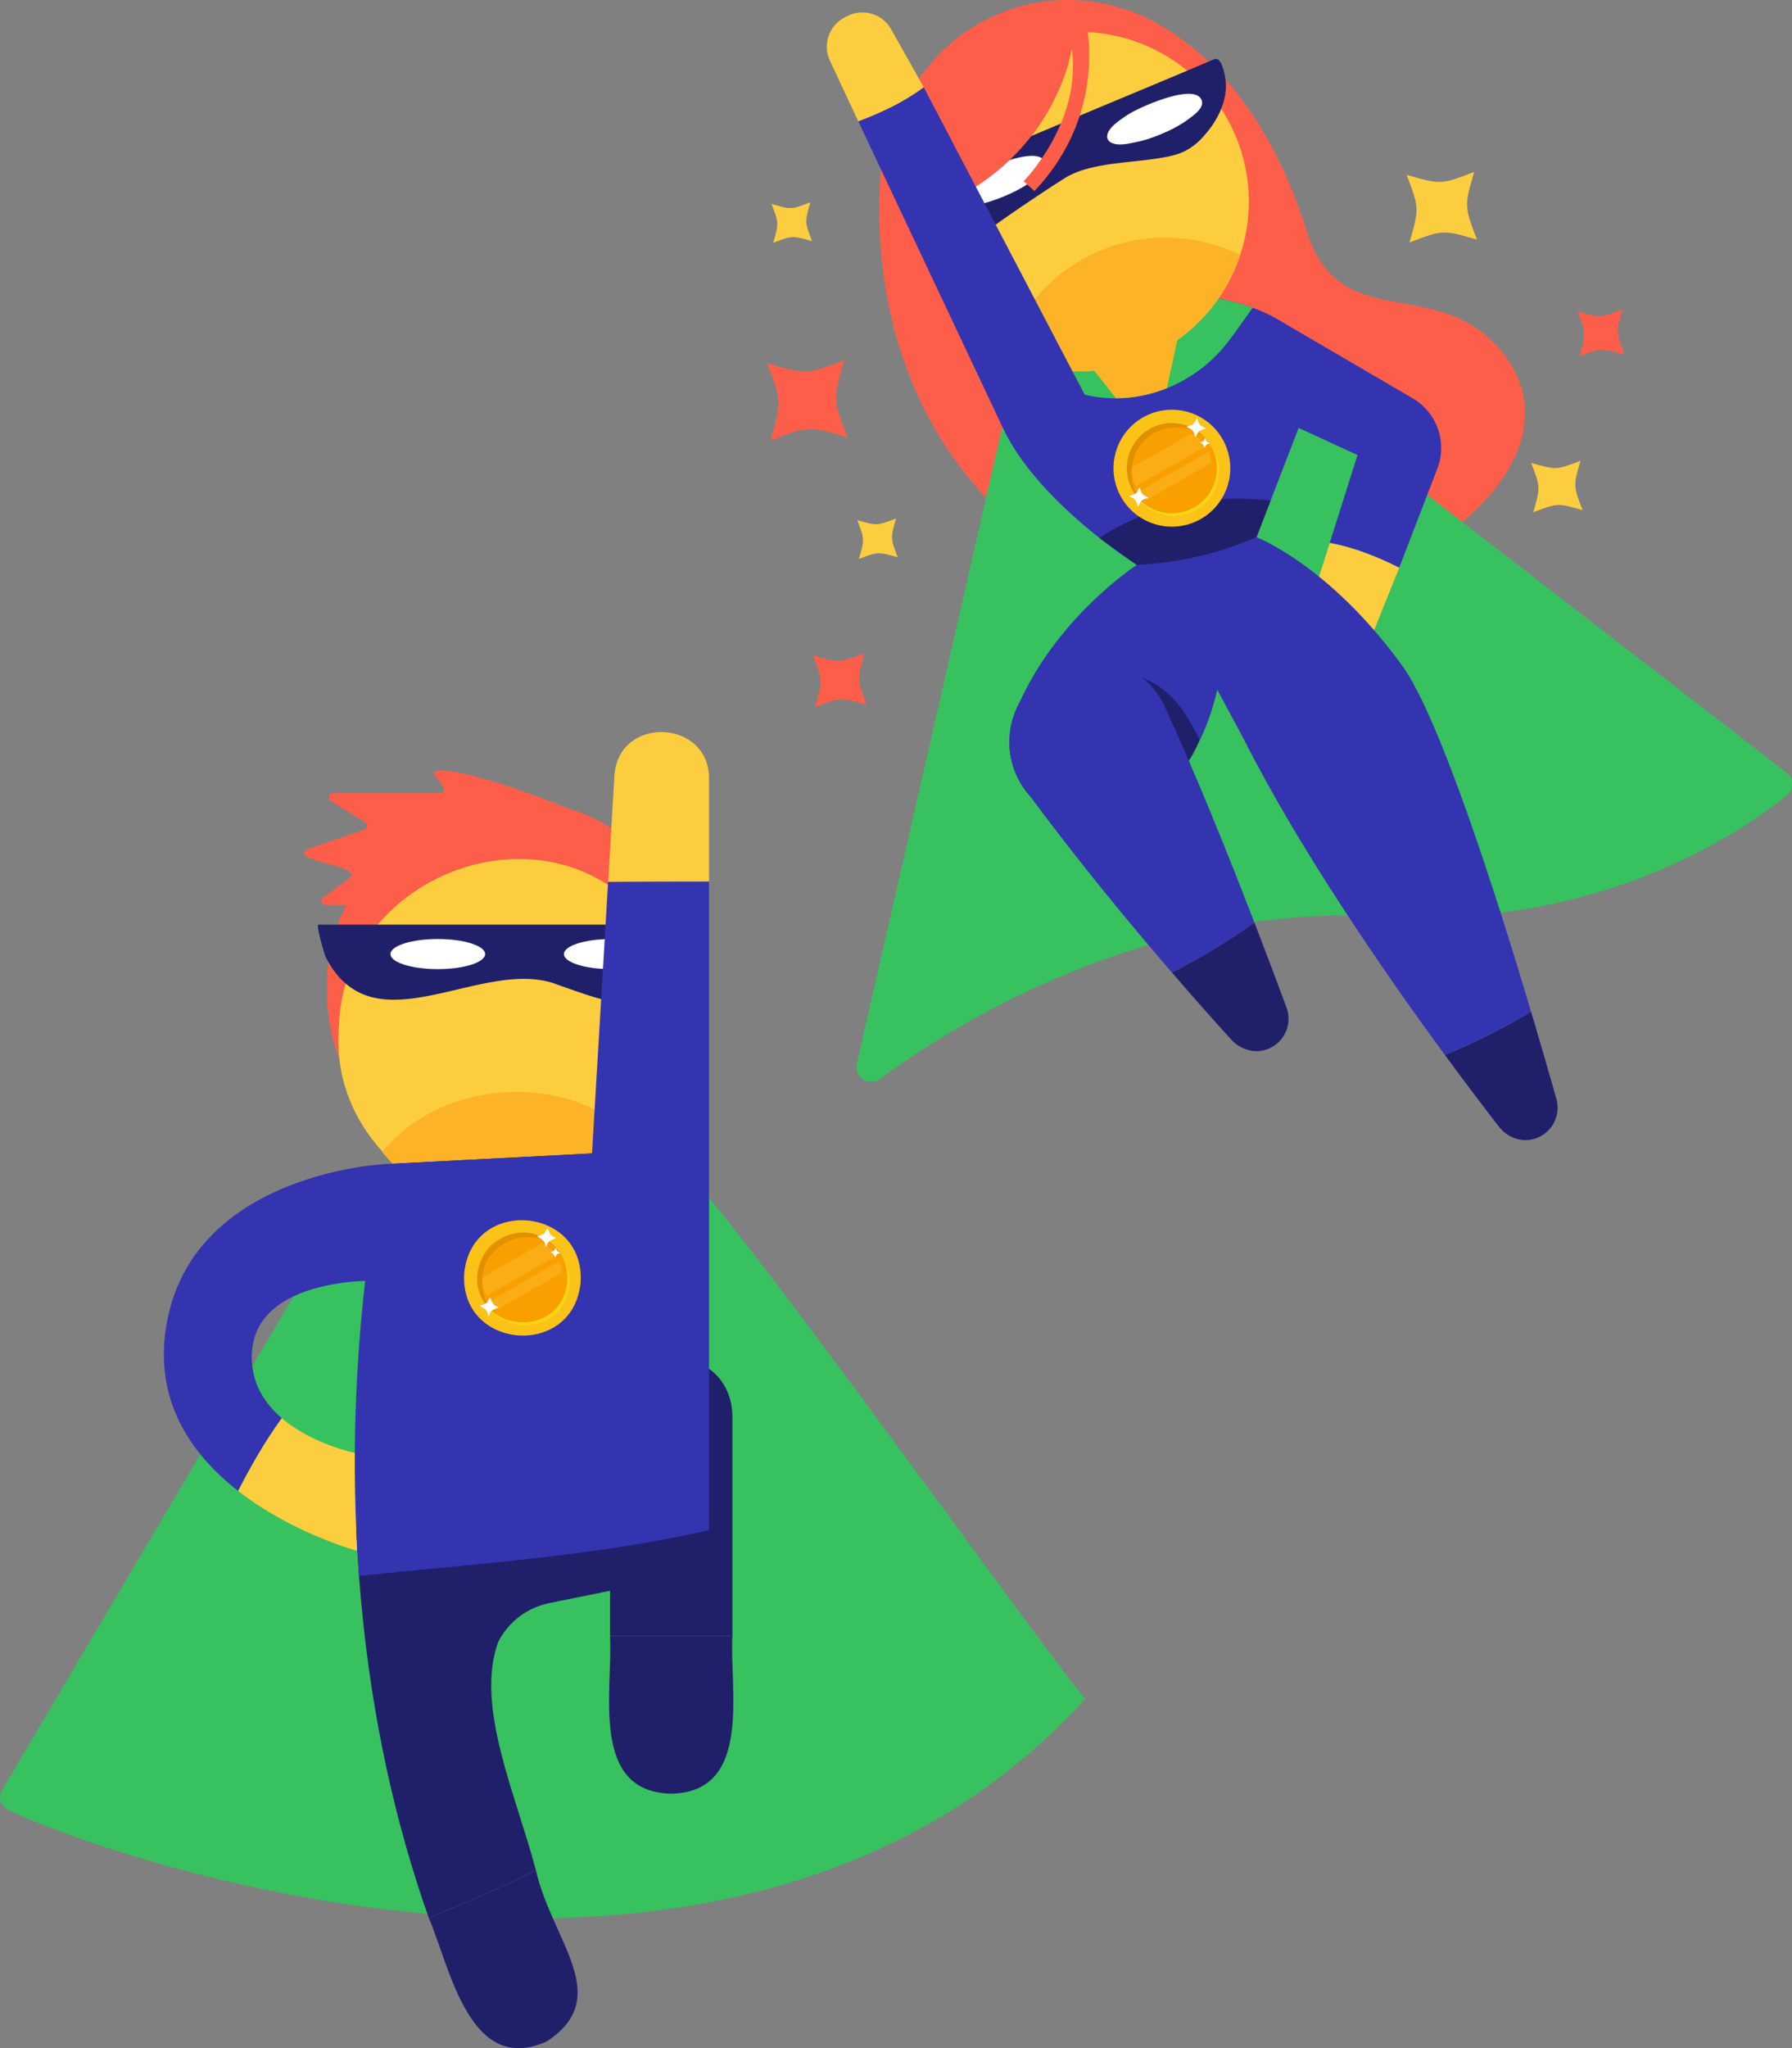
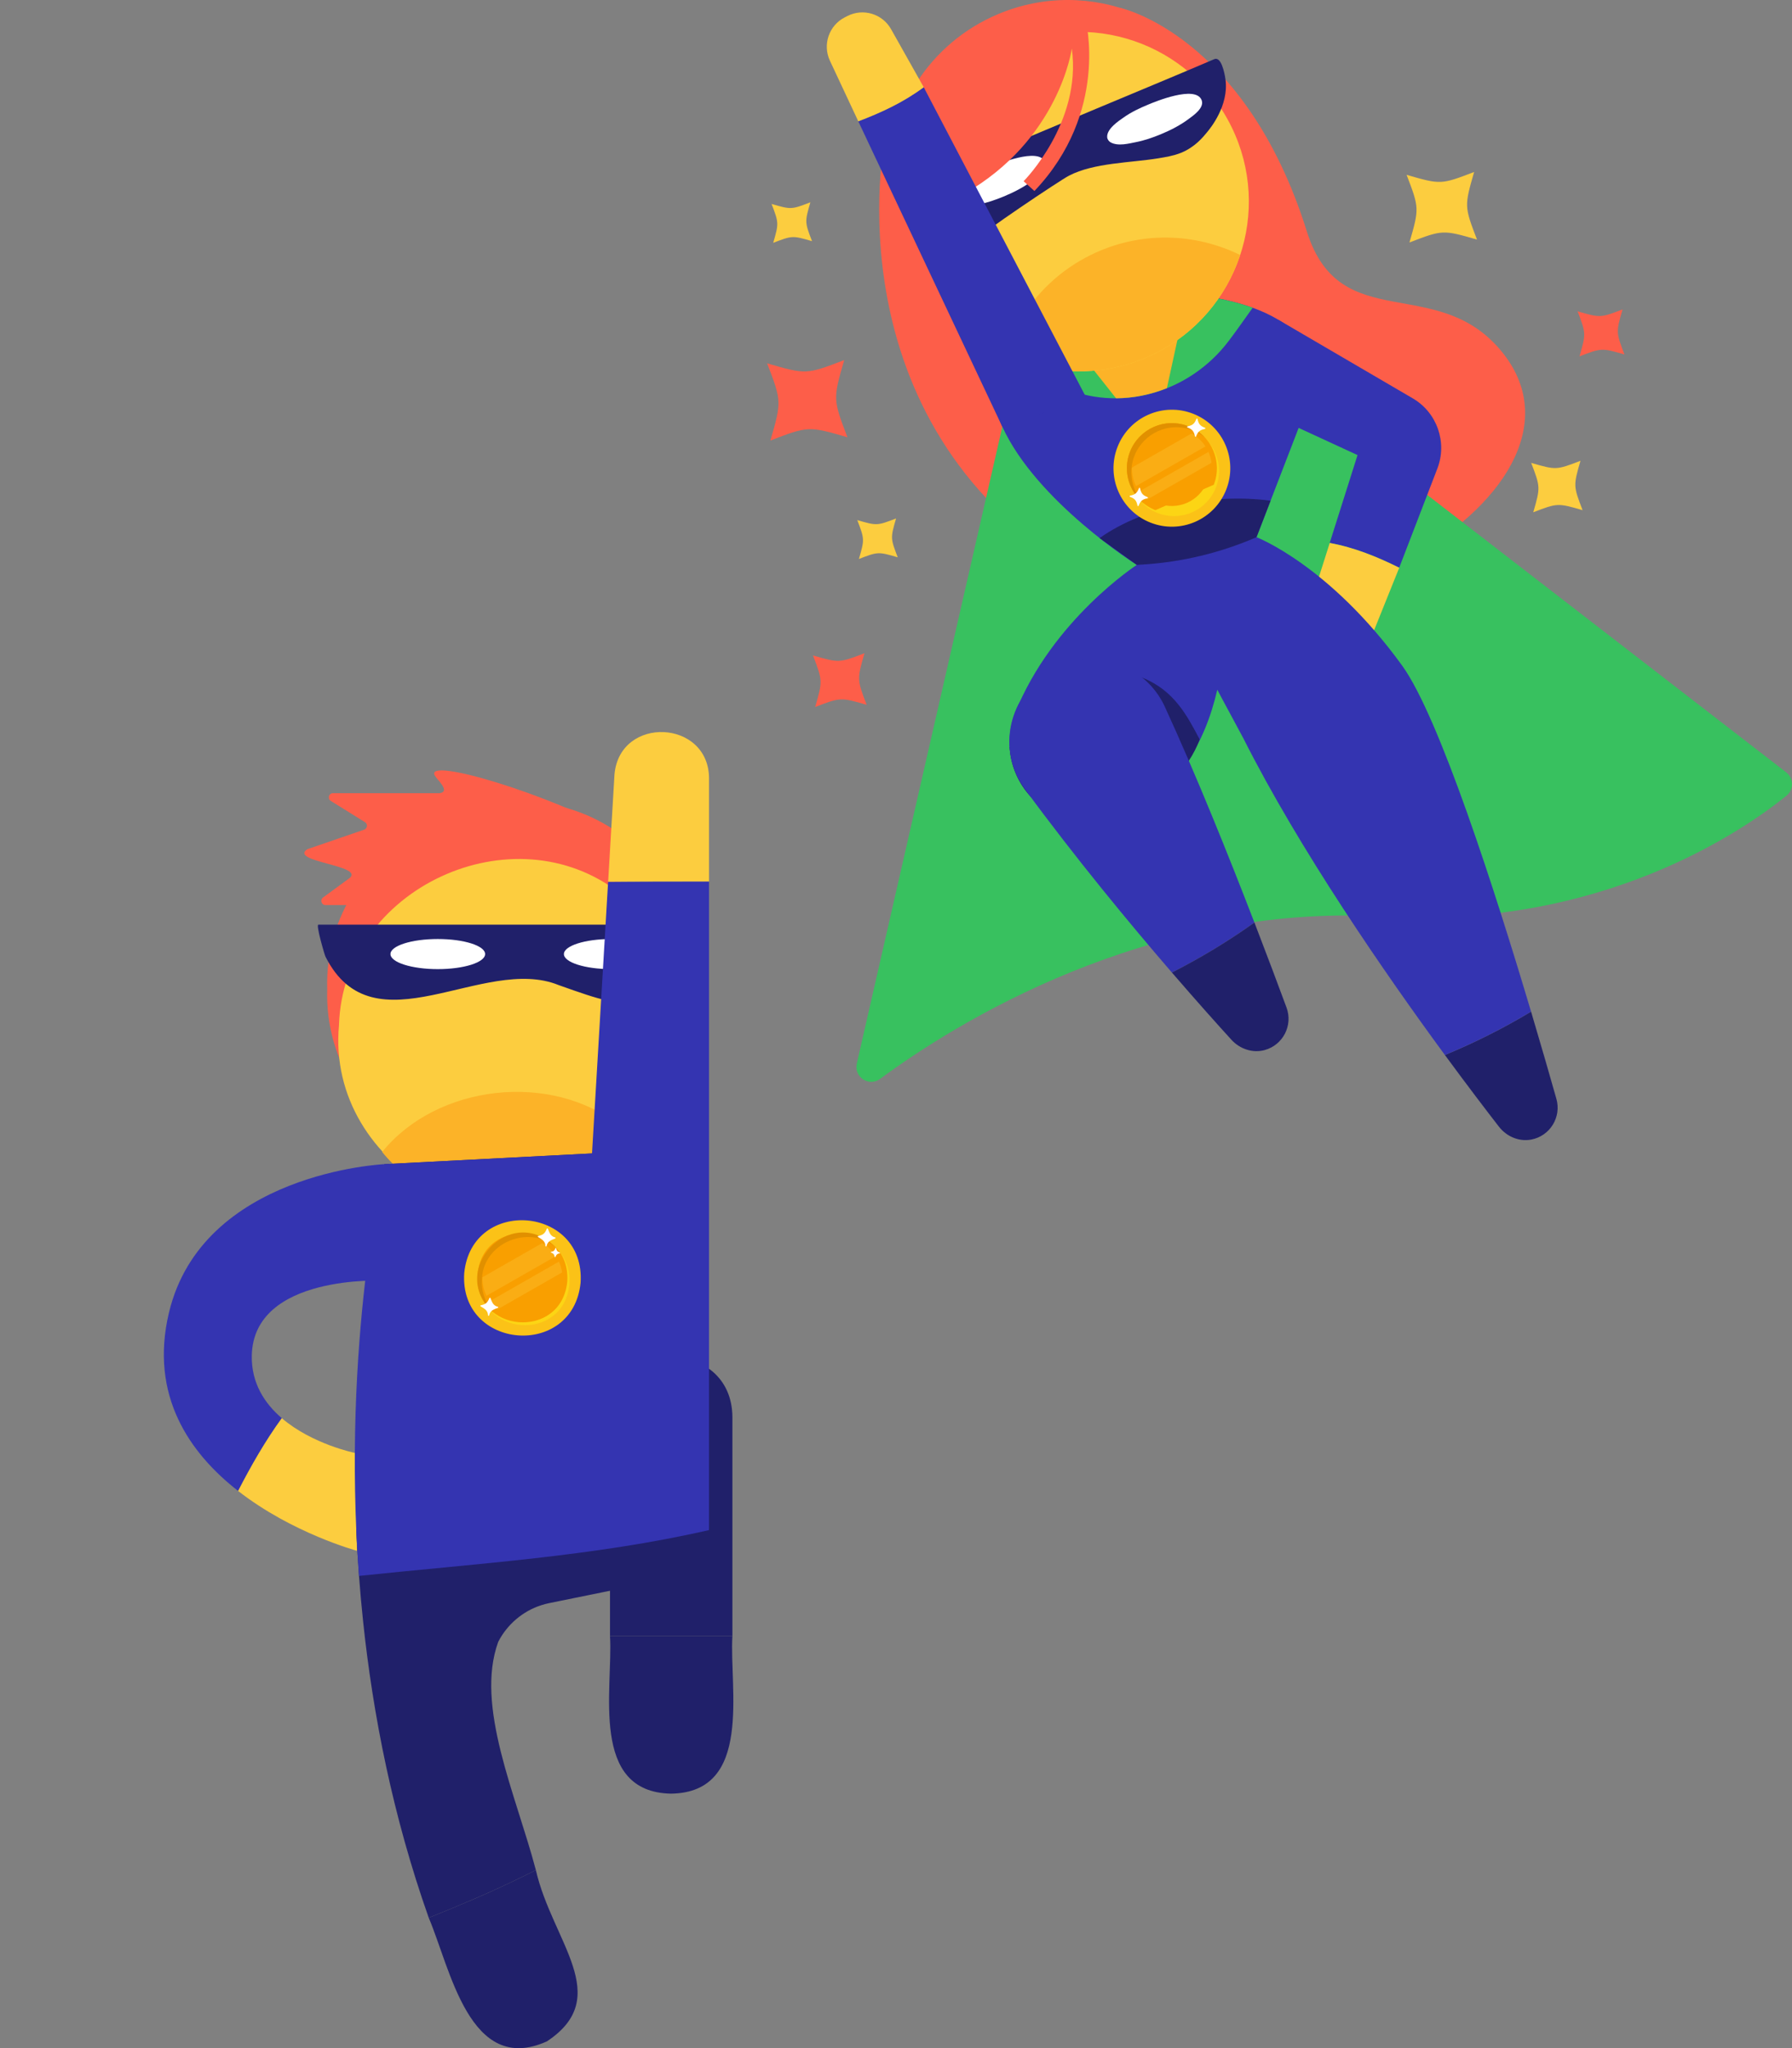
<svg xmlns="http://www.w3.org/2000/svg" width="400" height="457" viewBox="0 0 400 457" fill="none">
  <rect x="0" y="0" width="400" height="457" fill="#808080" stroke="none" />
  <g clip-path="url(#clip0_1210_303)">
    <path d="M322.519 235.393C327.649 242.377 331.912 247.947 334.579 251.386C336.289 253.588 339.071 254.791 341.808 254.267C345.996 253.463 348.559 249.26 347.412 245.192C346.056 240.4 344.096 233.571 341.758 225.715C335.551 229.453 329.125 232.663 322.524 235.393H322.519Z" fill="#20206A" />
    <path d="M250.188 1.807C250.188 1.807 277.982 7.847 291.708 51.638C299.141 75.358 321.148 60.588 335.546 78.877C360.414 110.464 284.374 154.28 239.763 127.026C185.026 93.582 197.46 31.372 197.46 31.372L250.188 1.807Z" fill="#FD5E49" />
    <path d="M277.753 78.887L398.709 172.33C400.399 173.637 400.444 176.188 398.779 177.531C389.087 185.368 357.403 207.301 309.068 204.5C256.061 201.431 212.98 228.53 196.438 240.734C193.965 242.561 190.565 240.31 191.248 237.315L224.621 91.326C224.916 90.048 225.933 89.06 227.214 88.81L277.748 78.892L277.753 78.887Z" fill="#38C15F" />
    <path d="M296.808 121.146L303.02 101.539L271.396 86.954C274.762 80.904 285.396 71.38 285.396 71.38L315.369 88.895C320.774 92.065 323.092 98.694 320.839 104.544L312.323 126.667C307.402 124.226 302.327 122.154 296.808 121.141V121.146Z" fill="#3434B1" />
    <path d="M297.411 144.686L296.793 144.462C293.094 143.109 291.114 139.071 292.311 135.312L296.813 121.151C302.332 122.164 307.407 124.236 312.328 126.677L306.759 140.523C305.278 144.207 301.14 146.049 297.416 144.686H297.411Z" fill="#FCCD3F" />
    <path d="M277.504 164.673C290.122 189.7 309.237 217.309 322.519 235.393C329.12 232.663 335.546 229.453 341.753 225.715C333.756 198.88 321.267 159.965 312.991 148.53C296.743 126.088 280.47 119.863 280.47 119.863L291.972 90.043C294.495 83.499 292.261 76.017 286.468 72.069C279.907 67.596 270.305 65.984 263.205 65.425C256.993 64.936 250.801 66.368 245.431 69.533C235.276 75.523 216.056 78.503 223.759 95.26C231.462 112.016 253.752 126.043 253.752 126.043C253.752 126.043 234.897 138.287 226.581 159.087C224.158 165.152 225.294 172.065 229.482 177.077C234.732 183.356 243.597 185.263 250.935 181.649C263.14 175.639 268.809 166.3 271.72 153.896C272.179 154.834 277.025 163.729 277.504 164.678V164.673Z" fill="#3434B1" />
    <path d="M274.283 76.052C276.108 73.636 277.848 71.14 279.613 68.669C274.158 66.698 268.086 65.809 263.2 65.425C256.988 64.936 250.796 66.368 245.426 69.533C239.992 72.737 231.97 75.084 226.855 79.132C229.647 82.112 232.947 84.458 236.517 86.12C249.759 92.29 265.483 87.717 274.283 76.047V76.052Z" fill="#38C15F" />
    <path d="M263.574 65.46L245.94 69.258C245.77 69.353 245.596 69.438 245.426 69.538C242.973 70.985 239.997 72.258 236.996 73.586L249.121 88.865C253.004 88.845 256.853 88.057 260.468 86.609L265.045 65.594C264.546 65.545 264.057 65.505 263.579 65.465L263.574 65.46Z" fill="#FCB328" />
    <path d="M255.009 151.215C244.025 146.793 231.696 157.36 225.364 166.749C225.599 170.478 227 174.112 229.477 177.077C234.747 183.386 243.641 185.248 251.01 181.609C259.78 177.276 265.269 171.656 267.792 164.987C264.965 159.656 262.103 154.07 255.009 151.215Z" fill="#20206A" />
    <path d="M280.47 119.863L283.611 111.722C271.147 110.05 255.637 112.835 245.446 120.063L253.747 126.043L255.054 125.963C263.813 125.424 272.413 123.357 280.47 119.863Z" fill="#20206A" />
    <path d="M204.689 18.294C208.927 11.755 215.104 6.374 222.827 3.135C243.268 -5.446 266.79 4.193 275.36 24.659C283.93 45.124 274.303 68.674 253.862 77.255C246.139 80.494 237.978 81.133 230.35 79.576L204.694 18.294H204.689Z" fill="#FD5E49" />
    <path d="M208.468 25.582C212.088 19.492 217.442 14.346 224.272 10.992C243.023 1.777 265.683 9.529 274.886 28.302C284.09 47.076 276.347 69.763 257.596 78.977C249.569 82.92 240.835 83.744 232.738 81.942L228.171 72.623L208.473 25.582H208.468Z" fill="#FCCD3F" />
    <path d="M211.993 37.986C215.428 37.382 219.252 34.941 222.443 33.603C229.881 30.479 237.32 27.359 244.758 24.234C253.518 20.555 262.308 16.946 271.037 13.203C271.097 13.178 271.277 13.098 271.501 13.128C272.937 13.303 273.515 17.471 273.55 17.755C274.323 23.62 270.115 28.682 269.407 29.535C268.565 30.549 266.76 32.835 263.584 34.112C261.964 34.761 260.224 35.046 258.499 35.331C252.341 36.334 244.21 36.299 238.601 39.199C236.622 40.222 218.11 52.616 218.36 53.215C218.36 53.215 211.988 37.996 211.988 37.991L211.993 37.986Z" fill="#20206A" />
    <path d="M227.693 71.49C231.312 65.4 236.657 60.243 243.487 56.884C254.42 51.513 266.675 51.917 276.821 56.899C273.74 66.204 267.074 74.315 257.591 78.977C249.564 82.92 240.83 83.744 232.733 81.942L228.166 72.623L227.693 71.49Z" fill="#FCB328" />
    <path d="M233.257 36.144C233.271 36.184 233.286 36.219 233.301 36.264C233.88 37.956 231.277 39.693 230.475 40.297C228.49 41.795 226.282 42.918 224.018 43.851C222.213 44.595 220.364 45.239 218.429 45.618C216.899 45.918 214.456 46.596 212.781 45.688C212.402 45.483 212.038 45.034 211.998 44.555C211.838 42.658 214.685 40.831 215.717 40.107C217.447 38.889 219.352 37.996 221.281 37.197C222.642 36.633 231.866 32.76 233.257 36.144Z" fill="white" />
    <path d="M242.33 4.447C242.33 4.447 247.625 25.043 230.898 42.618L228.485 40.432C228.485 40.432 241.528 27.389 239.244 10.827C239.244 10.827 236.502 31.137 215.149 43.287L204.873 22.722C204.873 22.722 216.565 1.378 242.325 4.452L242.33 4.447Z" fill="#FD5E49" />
    <path d="M228.809 176.123C240.107 191.512 252.192 206.113 261.585 216.999C267.951 213.76 274.109 210.056 280.001 205.838C274.343 191.173 266.979 172.829 259.989 157.654C255.627 148.19 244.14 144.382 235.016 149.408C234.902 149.473 234.787 149.538 234.667 149.598C225.13 154.899 222.343 167.323 228.804 176.123H228.809Z" fill="#3434B1" />
    <path d="M261.585 216.994C267.243 223.553 271.93 228.775 274.861 231.989C276.741 234.051 279.608 235.034 282.295 234.295C286.403 233.162 288.637 228.775 287.171 224.811C285.446 220.139 282.953 213.485 280.007 205.838C274.114 210.056 267.956 213.755 261.59 216.999L261.585 216.994Z" fill="#20206A" />
    <path d="M242.545 88.87L206.19 19.462C201.688 22.817 196.717 25.123 191.582 27.069L223.754 95.264L242.545 88.87Z" fill="#3434B1" />
    <path d="M188.57 3.869L189.159 3.569C192.669 1.777 196.966 3.075 198.901 6.514L206.19 19.462C201.688 22.817 196.717 25.123 191.582 27.069L185.25 13.552C183.565 9.958 185.036 5.67 188.57 3.869Z" fill="#FCCD3F" />
    <path d="M171.964 98.294C174.476 89.619 174.471 89.509 171.236 81.073C179.901 83.589 180.01 83.579 188.436 80.345C185.928 89.02 185.928 89.13 189.164 97.566C180.499 95.055 180.389 95.055 171.964 98.294Z" fill="#FD5E49" />
    <path d="M191.721 124.72C192.988 120.352 192.983 120.297 191.357 116.049C195.72 117.312 195.775 117.312 200.017 115.68C198.756 120.048 198.756 120.103 200.386 124.35C196.024 123.088 195.969 123.088 191.726 124.72H191.721Z" fill="#FCCD3F" />
    <path d="M172.592 54.179C173.858 49.811 173.853 49.756 172.228 45.508C176.59 46.771 176.645 46.771 180.888 45.139C179.626 49.507 179.626 49.562 181.257 53.809C176.894 52.547 176.839 52.547 172.597 54.179H172.592Z" fill="#FCCD3F" />
    <path d="M181.955 157.749C183.635 151.949 183.63 151.879 181.471 146.244C187.259 147.921 187.334 147.921 192.963 145.754C191.288 151.55 191.288 151.625 193.451 157.26C187.658 155.583 187.588 155.583 181.96 157.749H181.955Z" fill="#FD5E49" />
    <path d="M314.612 54.104C316.81 46.497 316.805 46.402 313.973 39.009C321.566 41.211 321.666 41.206 329.05 38.37C326.851 45.973 326.856 46.072 329.688 53.46C322.095 51.259 321.995 51.264 314.617 54.099L314.612 54.104Z" fill="#FCCD3F" />
    <path d="M352.562 79.521C354.028 74.454 354.023 74.39 352.138 69.463C357.199 70.93 357.263 70.925 362.179 69.039C360.713 74.105 360.718 74.17 362.603 79.092C357.543 77.624 357.478 77.629 352.557 79.516L352.562 79.521Z" fill="#FD5E49" />
    <path d="M342.247 114.297C343.852 108.747 343.852 108.677 341.783 103.281C347.327 104.888 347.397 104.883 352.786 102.817C351.181 108.367 351.186 108.437 353.255 113.833C347.711 112.226 347.641 112.226 342.252 114.302L342.247 114.297Z" fill="#FCCD3F" />
    <path d="M273.707 109.257C276.348 102.554 273.062 94.976 266.366 92.331C259.671 89.687 252.102 92.977 249.46 99.68C246.819 106.384 250.105 113.962 256.801 116.607C263.496 119.251 271.065 115.961 273.707 109.257Z" fill="#FBC217" />
    <path d="M270.929 108.16C272.965 102.993 270.431 97.151 265.27 95.113C260.109 93.074 254.275 95.61 252.239 100.778C250.202 105.945 252.736 111.787 257.897 113.825C263.058 115.864 268.892 113.327 270.929 108.16Z" fill="#FAB100" />
    <path d="M271.404 108.789C273.441 103.621 270.907 97.78 265.746 95.741C260.585 93.703 254.75 96.239 252.714 101.406C250.678 106.574 253.212 112.415 258.373 114.454C263.534 116.492 269.368 113.956 271.404 108.789Z" fill="#FCD514" />
-     <path d="M270.929 108.16C272.965 102.993 270.431 97.151 265.27 95.113C260.109 93.074 254.275 95.61 252.239 100.778C250.202 105.945 252.736 111.787 257.897 113.825C263.058 115.864 268.892 113.327 270.929 108.16Z" fill="#F99F00" />
+     <path d="M270.929 108.16C272.965 102.993 270.431 97.151 265.27 95.113C260.109 93.074 254.275 95.61 252.239 100.778C250.202 105.945 252.736 111.787 257.897 113.825Z" fill="#F99F00" />
    <path d="M269.417 107.563C271.123 103.232 269 98.335 264.674 96.626C260.348 94.918 255.457 97.044 253.75 101.375C252.044 105.706 254.167 110.603 258.493 112.311C262.819 114.02 267.71 111.894 269.417 107.563Z" fill="#F99F00" />
    <path d="M252.561 104.564C253.014 99.028 257.865 94.91 263.394 95.364C265.488 95.539 267.378 96.338 268.894 97.571C267.253 95.829 264.985 94.66 262.412 94.446C256.883 93.992 252.032 98.11 251.579 103.645C251.294 107.085 252.78 110.264 255.268 112.286C253.383 110.284 252.321 107.519 252.566 104.559L252.561 104.564Z" fill="#E19000" />
    <g opacity="0.2">
      <path d="M253.578 108.462L269.078 99.607C268.3 98.414 267.243 97.416 265.997 96.707L252.655 104.329C252.626 105.807 252.96 107.214 253.578 108.462Z" fill="#FDE764" />
      <path d="M269.746 100.835L254.291 109.665C254.774 110.349 255.358 110.968 256.016 111.492L270.439 103.251C270.319 102.402 270.085 101.594 269.746 100.835Z" fill="#FDE764" />
    </g>
    <path d="M268.973 95.454C267.887 95.03 267.543 94.626 267.303 93.478C267.278 93.348 267.099 93.333 267.054 93.457C266.63 94.546 266.226 94.89 265.08 95.13C264.95 95.155 264.935 95.334 265.06 95.379C266.147 95.804 266.491 96.208 266.73 97.356C266.755 97.486 266.934 97.501 266.979 97.376C267.403 96.288 267.807 95.943 268.953 95.704C269.083 95.679 269.098 95.499 268.973 95.454Z" fill="white" />
    <path d="M256.15 110.923C255.064 110.499 254.72 110.095 254.48 108.946C254.455 108.817 254.276 108.802 254.231 108.926C253.807 110.015 253.403 110.359 252.257 110.599C252.127 110.624 252.112 110.803 252.237 110.848C253.324 111.273 253.668 111.677 253.907 112.825C253.932 112.955 254.111 112.97 254.156 112.845C254.58 111.757 254.984 111.412 256.13 111.173C256.26 111.148 256.275 110.968 256.15 110.923Z" fill="white" />
-     <path d="M269.96 98.838C269.402 98.619 269.228 98.414 269.108 97.83C269.093 97.765 269.003 97.755 268.978 97.82C268.759 98.379 268.555 98.554 267.971 98.674C267.906 98.689 267.896 98.779 267.961 98.804C268.52 99.023 268.694 99.228 268.814 99.812C268.829 99.877 268.919 99.887 268.943 99.822C269.163 99.263 269.367 99.088 269.951 98.968C270.015 98.953 270.025 98.863 269.96 98.838Z" fill="white" />
    <path d="M268.206 22.307C268.221 22.347 268.236 22.382 268.25 22.427C268.829 24.119 266.256 25.846 265.459 26.445C263.494 27.933 261.306 29.051 259.067 29.974C257.277 30.713 255.442 31.347 253.523 31.722C252.002 32.016 249.584 32.685 247.919 31.771C247.54 31.562 247.181 31.113 247.141 30.633C246.977 28.737 249.799 26.925 250.816 26.206C252.531 24.998 254.415 24.109 256.33 23.321C257.681 22.762 266.82 18.928 268.206 22.307Z" fill="white" />
    <path d="M138.41 186.091C112.146 167.054 72.032 187.843 73.039 220.723C72.027 253.593 112.146 274.403 138.41 255.355V186.096V186.091Z" fill="#FD5E49" />
    <path d="M138.41 199.349C114.624 180.686 76.559 198.146 75.666 228.765C72.69 260.98 112.39 282.564 137.772 263.316C138.774 256.972 138.336 206.991 138.41 199.349Z" fill="#FCCD3F" />
    <path d="M138.405 206.312C115.96 206.312 93.51 206.312 71.065 206.312C70.476 206.312 72.401 212.906 72.65 213.455C83.424 234.789 107.888 212.941 124.705 219.8C144.772 226.943 137.184 223.553 138.405 206.317V206.312Z" fill="#20206A" />
    <path d="M138.41 251.237C123 238.952 97.459 241.987 85.309 257.037C97.284 271.912 122.516 275.017 137.767 263.316C137.797 262.528 138.51 251.716 138.405 251.237H138.41Z" fill="#FCB328" />
    <path d="M138.41 186.062C122.865 177.246 94.731 168.786 97.04 173.023C97.484 173.892 100.624 176.563 98.171 176.977H74.335C73.393 176.977 73.044 178.21 73.842 178.709L81.465 183.446C82.133 183.86 82.018 184.869 81.275 185.123L68.597 189.481C64.419 192.281 81.295 193.07 78.07 195.89L72.107 200.253C71.379 200.787 71.753 201.945 72.66 201.945H78.588C79.047 202.005 115.955 186.401 116.379 186.321C116.683 186.086 131.201 189.885 138.4 190.08V186.062H138.41Z" fill="#FD5E49" />
-     <path d="M78.708 266.925L0.419 399.507C-0.494 401.054 0.14 403.046 1.785 403.775C18.387 412.22 163.074 466.244 242.29 378.986C239.798 377.828 156.114 260.052 152.28 261.325C152.275 261.325 81.111 265.458 81.111 265.458C80.114 265.518 79.216 266.067 78.708 266.925Z" fill="#38C15F" />
    <path d="M37.701 292.931C33.319 311.405 42.353 324.249 53.151 332.67C56.043 327.064 59.159 321.588 62.903 316.432C59.074 313.152 56.103 308.635 56.203 302.52C56.502 284.201 85.752 285.749 85.752 285.749V259.757C85.752 259.757 45.135 261.604 37.701 292.936V292.931Z" fill="#3434B1" />
    <path d="M79.68 346.022L79.201 324.179C79.201 324.179 69.694 322.252 62.903 316.432C59.159 321.588 56.043 327.064 53.151 332.67C65.301 342.144 79.68 346.022 79.68 346.022Z" fill="#FCCD3F" />
    <path d="M158.268 173.767C158.308 160.505 138.36 159.581 137.164 172.774L135.743 196.773C143.291 196.734 150.81 196.724 158.268 196.719V173.767Z" fill="#FCCD3F" />
    <path d="M119.61 417.257C111.802 421.25 103.795 424.66 95.699 427.904C100.505 439.14 104.817 463.284 122.093 455.473C137.089 445.514 123.274 433.245 119.61 417.257Z" fill="#20206A" />
    <path d="M79.52 341.115C79.67 344.554 79.874 348.064 80.139 351.628C80.139 351.628 80.139 351.628 80.134 351.628C80.378 354.917 80.682 358.266 81.036 361.646C83.235 382.58 87.667 405.187 95.699 427.904C103.795 424.659 111.802 421.245 119.61 417.257C115.182 400.445 105.994 380.709 111.204 366.353C113.178 362.474 116.708 359.459 120.856 358.152C121.409 357.977 121.978 357.817 122.561 357.702L158.263 350.445V325.442C132.368 331.671 105.919 336.273 79.515 341.12L79.52 341.115Z" fill="#20206A" />
    <path d="M163.483 316.197C163.403 298.312 136.242 298.312 136.162 316.197V365.045H163.483V316.197Z" fill="#20206A" />
    <path d="M136.162 365.04C136.88 376.795 131.505 399.881 149.822 400.211C168.129 399.896 162.77 376.76 163.483 365.04H136.162Z" fill="#20206A" />
    <path d="M132.148 257.356L130.922 272.441C130.922 272.441 101.956 281.506 85.757 259.757L132.153 257.361L132.148 257.356Z" fill="#20206A" />
    <path d="M97.723 216.236C103.557 216.236 108.287 214.732 108.287 212.876C108.287 211.021 103.557 209.517 97.723 209.517C91.888 209.517 87.158 211.021 87.158 212.876C87.158 214.732 91.888 216.236 97.723 216.236Z" fill="white" />
    <path d="M136.436 216.236C142.271 216.236 147.001 214.732 147.001 212.876C147.001 211.021 142.271 209.517 136.436 209.517C130.601 209.517 125.872 211.021 125.872 212.876C125.872 214.732 130.601 216.236 136.436 216.236Z" fill="white" />
    <path d="M135.738 196.768L132.148 257.356L85.752 259.752C85.752 259.752 76.25 299.306 80.129 351.628C106.263 348.867 132.572 347.28 158.263 341.4V196.714C150.8 196.714 143.281 196.729 135.738 196.768Z" fill="#3434B1" />
    <path d="M129.596 286.203C130.708 269.087 105.316 266.995 103.621 284.061C102.509 301.178 127.901 303.269 129.596 286.203Z" fill="#FBC217" />
    <path d="M126.619 285.958C127.477 272.765 107.903 271.153 106.597 284.306C105.74 297.499 125.313 299.111 126.619 285.958Z" fill="#FAB100" />
    <path d="M127.098 286.587C127.956 273.394 108.382 271.782 107.076 284.935C106.218 298.128 125.792 299.74 127.098 286.587Z" fill="#FCD514" />
    <path d="M126.619 285.958C127.477 272.765 107.903 271.153 106.597 284.306C105.74 297.499 125.313 299.111 126.619 285.958Z" fill="#F99F00" />
    <path d="M125.004 285.828C125.722 274.767 109.314 273.419 108.217 284.446C107.5 295.507 123.907 296.855 125.004 285.828Z" fill="#F99F00" />
    <path d="M107.584 285.224C107.988 277.333 118.009 273.15 123.917 278.231C113.971 268.213 99.588 283.832 110.292 292.946C108.407 290.945 107.345 288.179 107.589 285.219L107.584 285.224Z" fill="#E19000" />
    <g opacity="0.2">
      <path d="M108.601 289.123L124.102 280.268C123.324 279.075 122.267 278.076 121.021 277.368L107.679 284.99C107.649 286.467 107.983 287.875 108.601 289.123Z" fill="#FDE764" />
      <path d="M124.775 281.496L109.319 290.326C109.803 291.01 110.386 291.629 111.044 292.153L125.468 283.912C125.348 283.063 125.114 282.254 124.775 281.496Z" fill="#FDE764" />
    </g>
    <path d="M123.997 276.115C122.332 275.8 122.526 273.774 122.073 274.118C121.649 275.211 121.245 275.551 120.098 275.79C119.664 276.16 121.724 276.334 121.748 278.017C121.773 278.146 121.953 278.161 121.998 278.037C122.312 276.369 124.336 276.564 123.992 276.11L123.997 276.115Z" fill="white" />
    <path d="M111.179 291.584C109.514 291.269 109.708 289.243 109.255 289.587C108.831 290.68 108.427 291.02 107.28 291.259C106.846 291.629 108.906 291.803 108.93 293.486C108.955 293.615 109.135 293.63 109.18 293.505C109.494 291.838 111.518 292.033 111.174 291.579L111.179 291.584Z" fill="white" />
    <path d="M124.984 279.499C124.426 279.279 124.251 279.075 124.132 278.491C124.117 278.426 124.027 278.416 124.002 278.481C123.783 279.04 123.578 279.215 122.995 279.334C122.93 279.349 122.92 279.439 122.985 279.464C123.543 279.684 123.718 279.888 123.837 280.472C123.852 280.537 123.942 280.547 123.967 280.482C124.186 279.923 124.391 279.749 124.974 279.629C125.039 279.614 125.049 279.524 124.984 279.499Z" fill="white" />
  </g>
  <defs>
    <clipPath id="clip0_1210_303">
      <rect width="400" height="457" fill="white" />
    </clipPath>
  </defs>
</svg>